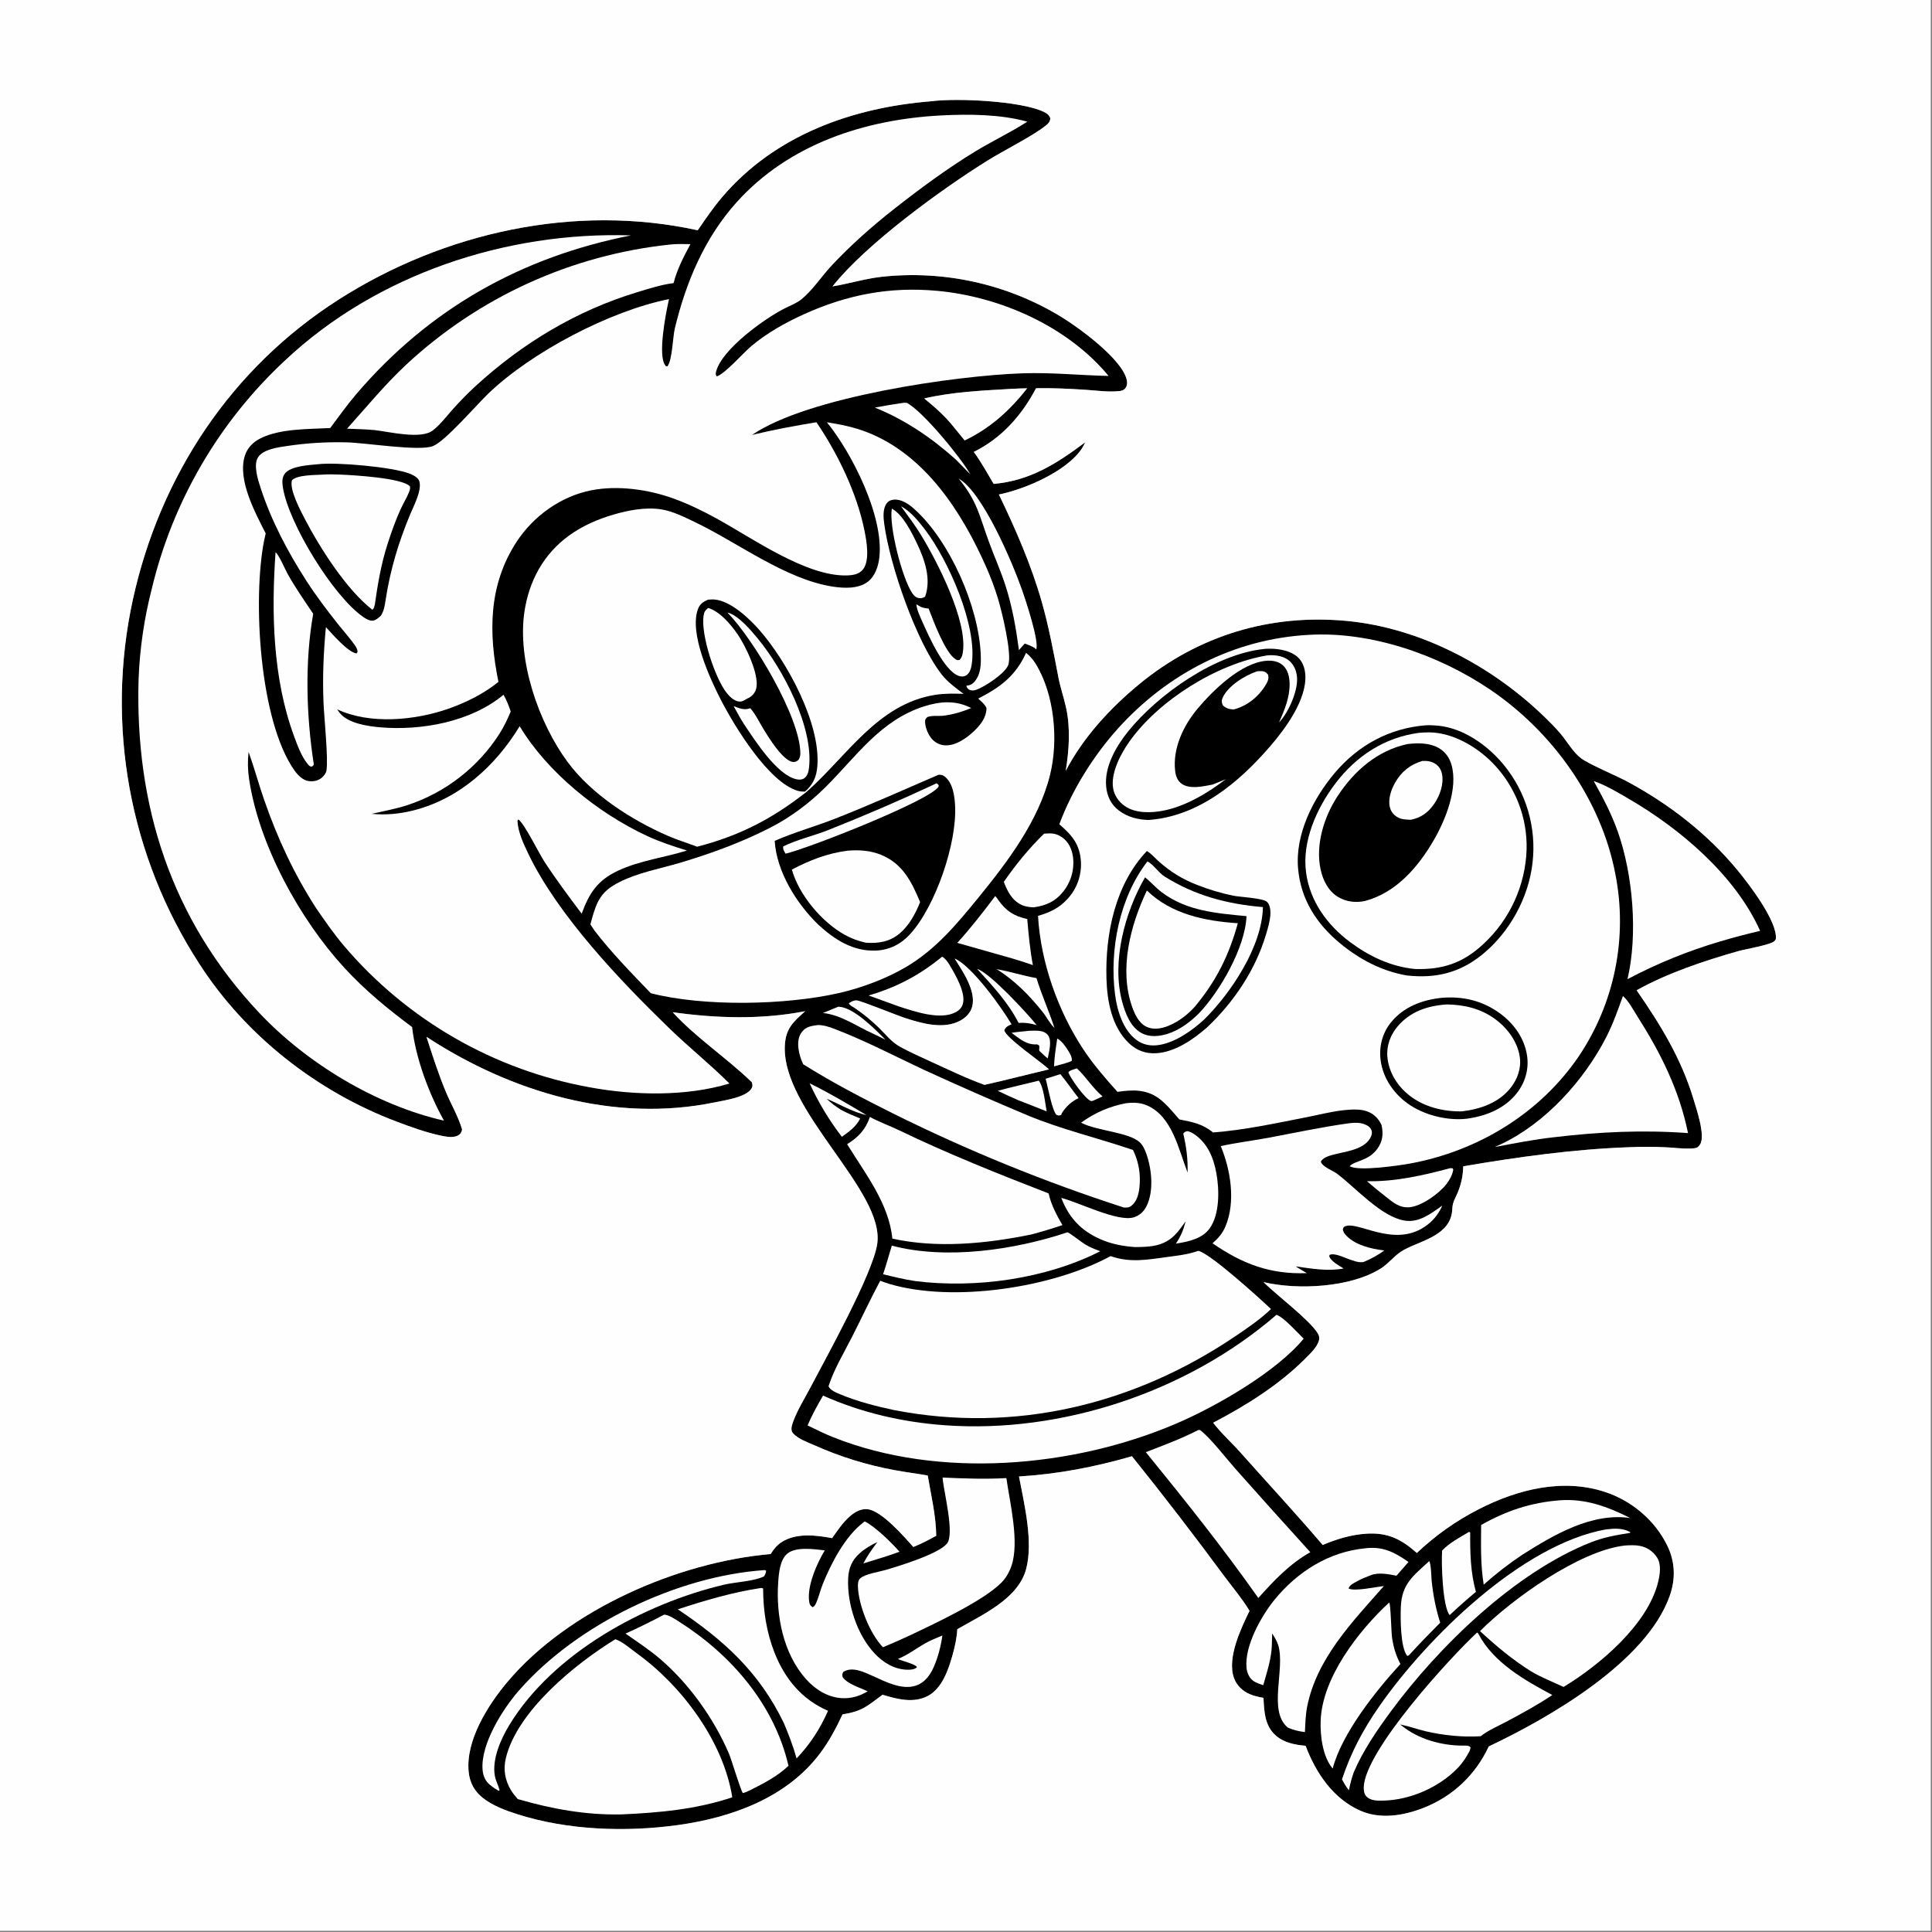
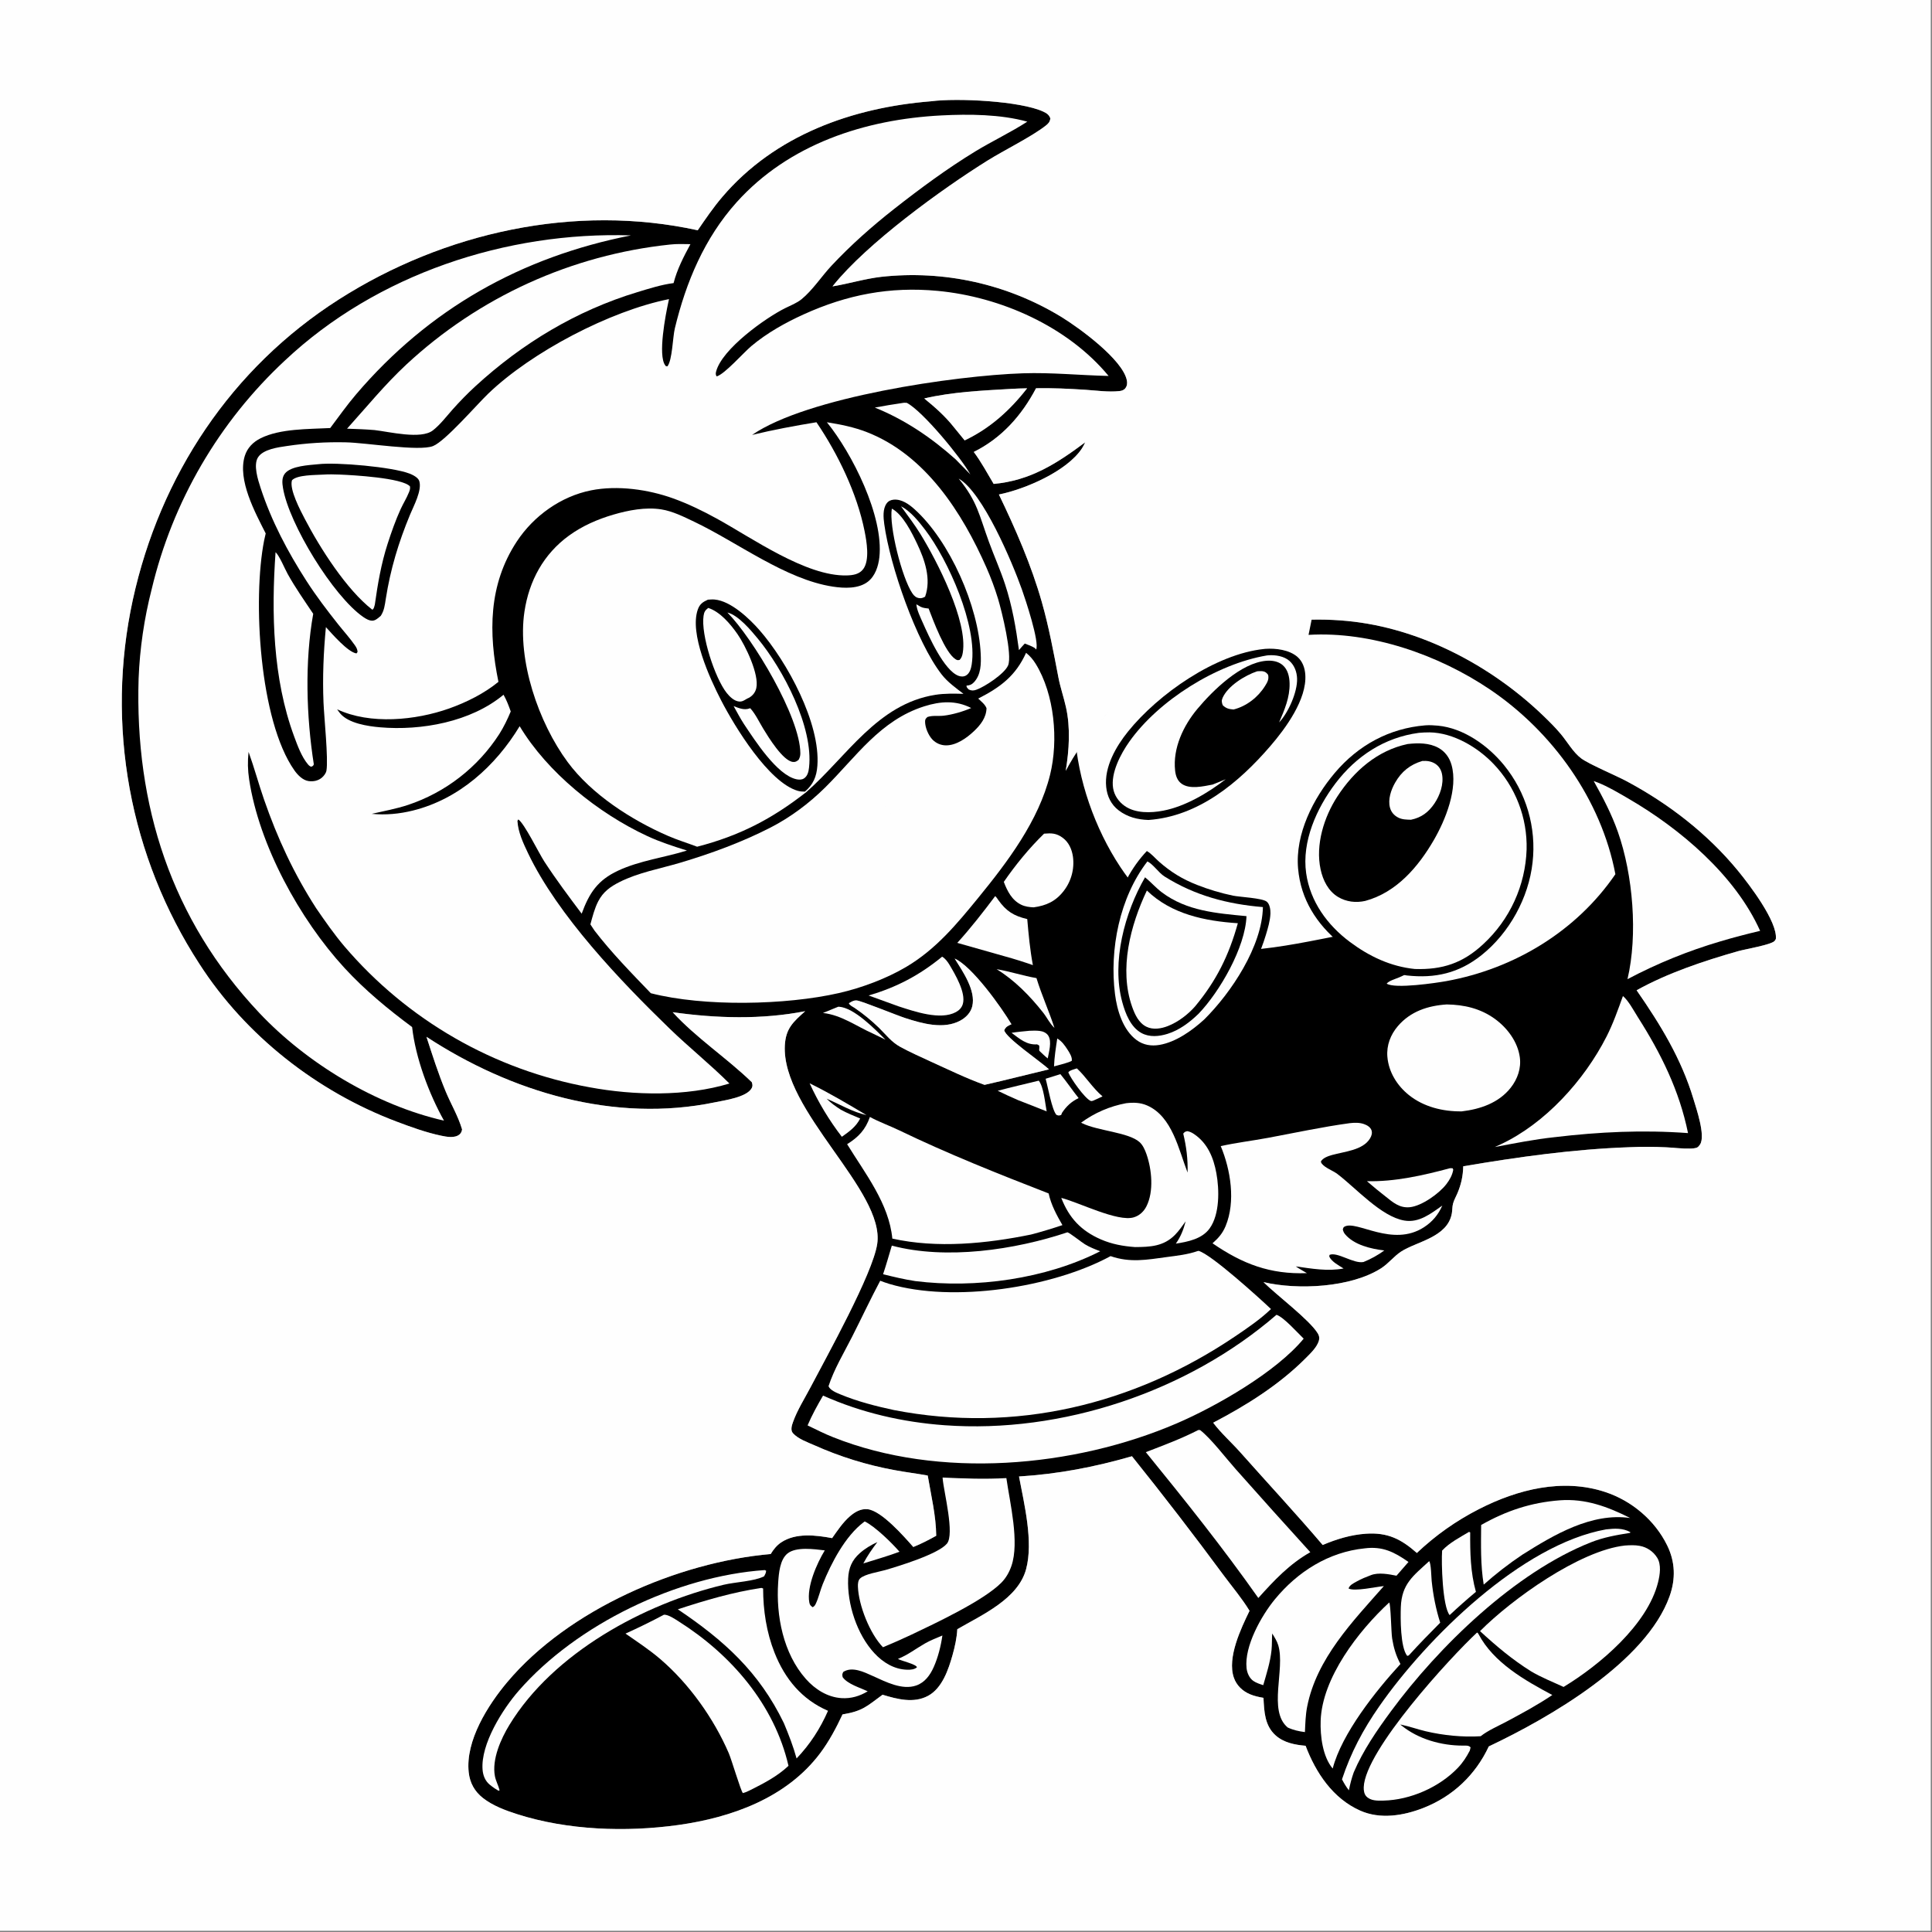
<svg xmlns="http://www.w3.org/2000/svg" height="1080" width="1080">
  <rect width="100%" height="100%" fill="#808080" stroke="none" />
  <g transform="scale(1.054)">
    <path d="m493.857 53.712c13.609-1.806 47.347-.177 59.529 5.521 1.774.83 3.008 1.668 3.688 3.563-.268 1.912-1.024 2.716-2.53 3.895-7.447 5.829-21.968 12.979-30.638 18.375-24.552 15.279-64.129 44.087-81.917 66.265l-.45.567c8.684-1.444 17.009-4.035 25.805-5.069q3.1-.342 6.212-.557 3.111-.214 6.229-.3 3.118-.086 6.237-.044 3.119.042 6.233.212 3.114.171 6.219.469 3.105.298 6.194.724 3.09.426 6.16.978 3.07.553 6.114 1.231 3.044.679 6.058 1.482 3.014.803 5.992 1.729 2.979.926 5.916 1.974 2.938 1.048 5.83 2.216 2.892 1.168 5.734 2.454 2.841 1.286 5.628 2.688 2.786 1.402 5.512 2.917 2.726 1.515 5.388 3.141c9.648 5.939 32.375 22.54 34.63 33.514.309 1.506.188 3.02-.808 4.272-.824 1.036-1.932 1.35-3.182 1.487-5.795.637-12.208-.317-18.032-.696-8.716-.567-17.39-.974-26.127-.813-7.632 14.494-18.213 26.414-33.03 33.79 3.947 5.264 7.167 11.308 10.552 16.963 19.428-1.771 33.385-10.757 48.541-22.066-.52 1.104-1.056 2.212-1.728 3.233-7.993 12.148-30.22 21.669-44.035 24.437 8.855 18.382 17.193 37.426 22.775 57.088 3.746 13.198 6.195 26.441 8.78 39.887 1.023 5.324 2.804 10.457 3.996 15.742 2.476 10.985 1.704 22.823-.112 33.849 9.311-17.788 23.479-33.167 38.903-45.894 31.538-26.023 69.795-37.498 110.435-33.592 38.517 3.702 76.137 23.551 103.806 50.122 3.29 3.159 6.602 6.446 9.523 9.95 3.38 4.056 6.491 9.636 10.719 12.791 4.194 3.131 18.245 8.999 23.955 12.048 22.391 11.953 43.05 27.886 59.198 47.562 6.109 7.444 20.995 26.959 20.095 36.124-.081.17-.144.349-.243.509-.138.225-.281.452-.465.641-1.995 2.05-15.526 4.298-19.434 5.412-18.121 5.168-37.208 11.523-53.707 20.701 12.62 18.2 23.671 36.21 30.123 57.602 1.581 5.241 6.489 19.502 3.545 24.139-.267.42-.893 1.201-1.277 1.465-.985.676-2.936.717-4.074.749-4.125.117-8.43-.472-12.563-.67q-9.82-.483-19.643-.047c-29.524 1.033-58.972 5.174-88.07 10.119-.11 5.182-1.092 9.591-3.107 14.368-.744 1.761-1.786 3.532-2.284 5.378-.456 1.687-.348 3.494-.645 5.207-2.216 12.756-18.808 14.954-26.958 20.306-3.796 2.494-6.644 6.309-10.49 8.783-16.035 10.315-44.352 11.679-62.449 7.385 6.969 6.925 24.402 19.972 28.799 27.202.789 1.297.995 2.472.562 3.939-1.03 3.483-4.606 6.835-7.114 9.348-14.086 14.109-31.365 24.903-48.938 34.081 4.182 5.549 9.713 10.438 14.364 15.674 14.56 16.398 29.518 32.468 43.725 49.175 7.321-3.113 14.965-5.433 22.936-5.978 11.459-.785 18.622 2.807 27.01 10.206q3.669-3.476 7.577-6.681 3.909-3.204 8.037-6.12 4.129-2.916 8.455-5.528 4.327-2.612 8.83-4.908c20.471-10.49 44.465-16.541 67.014-9.082 14.04 4.644 26.313 14.966 32.846 28.31 4.307 8.796 4.542 17.861 1.255 27.035-12.492 34.865-63.656 64.351-95.858 79.579-7.083 15.109-19.021 26.469-34.62 32.6-10.567 4.153-22.917 6.209-33.607 1.451-14.479-6.445-23.52-20.064-28.946-34.39-5.672-.492-11.517-1.601-15.909-5.524-5.804-5.183-6.062-12.709-6.423-19.898-2.444-.425-4.837-.931-7.135-1.898-3.969-1.669-7.143-4.668-8.572-8.774-3.683-10.583 3.755-26.104 8.311-35.492-3.922-6.468-9.053-12.543-13.582-18.619q-23.735-32.178-48.778-63.349c-20.018 5.763-39.101 9.424-59.907 10.729 2.77 14.653 7.69 34.626 3.748 49.197-4.27 15.783-23.376 24.191-36.477 31.803-.264 4.655-1.258 9.208-2.518 13.688-2.167 7.704-5.508 17.661-13.03 21.674-7.656 4.083-16.344 1.731-24.089-.606-8.228 6-10.428 8.669-21.235 10.435-3.34 7.137-7.096 14.23-11.834 20.548-17.795 23.729-46.966 34.175-75.437 38.132-27.602 3.836-58.5 2.767-85.108-5.721-6.318-2.015-13.04-4.481-18.318-8.614-4.452-3.486-6.966-8.052-7.569-13.676-1.798-16.75 10.238-35.663 20.491-47.85 32.264-38.348 90.419-63.581 139.688-67.882 1.411-2.381 3.227-4.622 5.544-6.167 7.763-5.177 18.368-3.875 27.016-2.267 2.81-3.963 5.652-8.267 9.334-11.491 2.644-2.316 5.775-4.2 9.422-3.851 7.382.708 19.389 14.473 24.311 20.049 4.202-1.683 8.201-3.759 12.151-5.96-.091-10.575-2.751-21.52-4.505-31.934-5.871-1.096-11.819-1.775-17.692-2.901q-5.482-1.003-10.894-2.333-5.411-1.33-10.734-2.983-5.322-1.652-10.536-3.62-5.214-1.969-10.3-4.246c-3.649-1.593-8.592-3.344-11.308-6.358-1.473-1.635-.611-4.178.058-6.049 2.254-6.308 6.215-12.525 9.342-18.496 8.473-16.178 32.872-59.975 35.267-75.826 4.259-28.196-50.862-70.622-48.982-105.379.486-8.982 4.504-12.473 10.799-18.091-22.998 4.516-47.186 3.817-70.294.537 12.615 13.752 28.649 24.209 41.981 37.141.354 1.137.545 1.973-.042 3.09-2.552 4.857-14.261 6.467-19.318 7.521-53.504 11.152-108.358-5.369-153.199-34.695 3.16 9.737 6.28 19.58 10.222 29.036 2.824 6.776 6.559 12.974 8.664 20.061-.172 1.098-.515 1.969-1.406 2.707-2.488 2.058-6.76 1.248-9.615.648-8.049-1.689-15.983-4.57-23.67-7.472-42.167-15.919-80.104-45.549-104.601-83.606q-1.717-2.641-3.368-5.324-1.65-2.682-3.235-5.405-1.584-2.722-3.1-5.483-1.516-2.761-2.964-5.558-1.448-2.798-2.826-5.63-1.378-2.833-2.686-5.698-1.308-2.866-2.544-5.763-1.236-2.897-2.401-5.824-1.164-2.926-2.256-5.881-1.092-2.955-2.11-5.935-1.018-2.981-1.963-5.986-.944-3.005-1.814-6.032-.87-3.028-1.665-6.075-.795-3.048-1.514-6.115-.719-3.067-1.362-6.15-.643-3.084-1.21-6.182-.567-3.099-1.057-6.21-.49-3.112-.903-6.234-.413-3.123-.749-6.255-.336-3.132-.594-6.271-.258-3.139-.439-6.284-.18-3.145-.283-6.293-.103-3.148-.128-6.298-.025-3.149.028-6.299.053-3.149.184-6.296.131-3.147.339-6.29.209-3.143.495-6.28.286-3.137.65-6.266.364-3.128.804-6.247.441-3.119.959-6.226.518-3.107 1.112-6.2.595-3.093 1.265-6.171c14.402-65.794 52.21-122.886 109.226-159.262 55.871-35.646 125.297-50.998 190.389-36.713 4.111-6.011 8.274-12.107 13.001-17.654 27.943-32.796 68.959-47.42 110.799-50.766zm28.31 521.658c11.438-2.57 22.782-5.538 34.19-8.234-4.31-4.044-22.992-16.717-23.742-20.743.876-1.846 1.985-2.381 3.831-3.162-5.293-8.943-20.865-30.737-30.108-34.838 4.19 6.741 11.334 16.919 9.325 25.287-.815 3.394-3.348 5.979-6.352 7.612-8.819 4.795-20.198 1.563-29.107-1.316-4.888-1.579-22.859-8.982-25.744-9.358-1.086-.141-2.016.241-2.958.725-.43.221-.843.471-1.259.717.322 1.115 2.171 1.913 3.14 2.568q6.867 4.703 12.837 10.501c3.71 3.654 6.538 7.487 11.194 10.054 5.224 2.88 10.787 5.284 16.186 7.82 9.399 4.248 18.858 8.894 28.567 12.367zm-31.982-364.042c5.702 4.636 11.136 9.431 15.713 15.23l5.721 7.011c13.434-6.364 24.046-15.959 33.125-27.621-2.819.084-5.666.096-8.477.302-15.191.886-31.217 1.595-46.082 5.078z" />
    <path d="m499.278 61.214c14.663-.755 31.412-.62 45.568 3.309-8.806 5.707-18.539 10.27-27.533 15.749-14.929 9.095-29.32 19.732-43.066 30.519-11.73 9.205-23.089 19.265-33.28 30.168-5.227 5.593-10.006 12.991-15.874 17.76-2.47 2.007-5.795 3.296-8.636 4.703-10.44 5.171-33.544 21.638-36.656 33.637-.265 1.022-.284 1.675.29 2.575 4.25-1.181 14.215-12.577 18.452-16.13 8.237-6.906 17.895-12.316 27.65-16.749 23.075-10.487 45.763-14.861 71.064-12.488 33.485 3.14 69.048 18.917 90.708 45.123-15.273-.336-30.124-1.91-45.475-1.402-35.846 1.186-114.445 12.575-143.607 32.684 11.211-2.731 22.749-4.859 34.136-6.726 11.383 16.774 21.517 37.701 25.514 57.676 1.091 5.456 2.835 15.343-.665 20.147-2.057 2.824-5.478 3.333-8.74 3.422-21.596.591-50.238-19.876-69.13-30.222-7.354-4.027-15.053-7.781-22.944-10.622-13.29-4.783-29.584-7.067-43.551-4.286-16.039 3.193-30.504 13.581-39.425 27.159-15.072 22.939-15.014 48.525-9.72 74.406-7.525 6.17-17.029 10.898-26.15 14.136-17.728 6.292-41.929 8.684-59.396.425.531.786 1.071 1.581 1.692 2.3 4.484 5.183 14.544 6.684 21.033 7.246 21.913 1.898 48.24-2.864 65.519-17.268 1.628 2.872 2.729 5.767 3.823 8.874-1.739 4.179-3.665 8.177-6.09 12.008q-1.058 1.64-2.184 3.233-1.126 1.593-2.318 3.138-1.192 1.544-2.448 3.037-1.257 1.493-2.575 2.931-1.318 1.439-2.696 2.82-1.378 1.382-2.813 2.704-1.435 1.322-2.924 2.582-1.49 1.26-3.031 2.457-1.541 1.196-3.132 2.326-1.59 1.131-3.227 2.193-1.637 1.062-3.317 2.054-1.68.992-3.4 1.912-1.721.92-3.479 1.767-1.757.847-3.549 1.618-1.792.772-3.615 1.468-1.823.695-3.674 1.313c-6.293 2.08-12.807 3.258-19.255 4.737 7.408.705 14.626.04 21.847-1.751 24.466-6.068 43.842-23.657 56.614-44.733 14.755 24.566 41.585 46.088 67.487 58.166 6.898 3.217 13.994 5.511 21.239 7.775-12.046 3.744-25.059 5.315-36.548 10.686-10.81 5.054-15.264 11.796-19.287 22.807-6.803-9.048-13.537-18.049-19.727-27.537-3.032-4.648-10.701-20.419-13.894-22.455l-.44.754c.309 5.949 3.119 11.931 5.651 17.229 15.72 32.885 48.967 67.701 75.044 92.945 10.315 9.986 21.595 19.004 31.73 29.134-22.929 6.963-50.671 6.35-74.114 2.006q-2.354-.425-4.698-.901-2.344-.475-4.678-1.001-2.334-.526-4.655-1.101-2.322-.576-4.631-1.201-2.309-.626-4.604-1.3-2.295-.675-4.574-1.398-2.28-.724-4.544-1.496-2.264-.773-4.511-1.593-2.247-.821-4.476-1.69-2.228-.869-4.438-1.785-2.21-.916-4.399-1.879-2.189-.964-4.358-1.974-2.168-1.01-4.314-2.066-2.146-1.057-4.269-2.159-2.123-1.102-4.222-2.249-2.099-1.148-4.173-2.34-2.074-1.192-4.121-2.428-2.048-1.236-4.069-2.516-2.021-1.28-4.014-2.603-1.993-1.323-3.957-2.688-1.964-1.366-3.898-2.773-1.935-1.407-3.838-2.855-1.904-1.448-3.776-2.937-1.873-1.489-3.713-3.017-1.84-1.529-3.646-3.096-1.807-1.568-3.58-3.174-1.773-1.606-3.511-3.25-1.738-1.643-3.44-3.324-1.702-1.68-3.368-3.397-1.666-1.716-3.295-3.468-1.628-1.752-3.219-3.538-1.591-1.787-3.143-3.607c-5.409-6.385-10.162-13.234-14.905-20.119-11.824-18.319-20.544-37.108-27.686-57.713-2.896-8.356-5.184-16.907-8.191-25.228-.558 5.053-.453 9.587.306 14.616 5.257 34.83 26.824 74.15 50.54 99.928 10.833 11.776 23.068 21.862 35.889 31.367 1.818 16.383 8.914 35.346 16.908 49.641-35.997-8.162-72.847-30.464-98.02-57.2-46.617-49.512-66.021-110.032-63.947-177.295q.474-11.96 2.204-23.805 1.73-11.844 4.698-23.44 1.03-4.338 2.219-8.636 1.189-4.297 2.535-8.548 1.346-4.25 2.848-8.449 1.502-4.198 3.157-8.338 1.655-4.141 3.462-8.217 1.806-4.077 3.762-8.084 1.956-4.007 4.056-7.94 2.101-3.932 4.346-7.785 2.245-3.853 4.63-7.62 2.384-3.768 4.906-7.445 2.522-3.677 5.178-7.259 2.655-3.581 5.441-7.063 2.785-3.482 5.697-6.859 2.912-3.377 5.946-6.644 3.034-3.267 6.186-6.421 3.152-3.154 6.418-6.189c48.646-45.729 117.376-68.392 183.469-66.274-58.15 11.444-107.134 38.961-145.809 84.303-4.849 5.685-9.231 11.902-13.728 17.873-11.494.61-26.505.237-36.897 5.413-3.961 1.972-7.073 5.078-8.4 9.364-3.951 12.765 5.477 30.033 11.085 41.118q-.474 1.895-.853 3.812c-6.127 31.241-2.512 95.425 16.064 121.833 1.71 2.431 4.426 5.26 7.509 5.693 2.507.351 5.055-.138 7.028-1.782 1.08-.9 2.219-2.356 2.462-3.755 1.068-6.132-1.227-28.152-1.557-36.14-.554-13.399.008-26.634 1.273-39.971 3.308 3.597 11.611 13.255 16.202 13.948l.582-.743c-.028-1.409-.657-2.497-1.447-3.629-2.62-3.759-5.825-7.276-8.682-10.874-5.988-7.539-11.762-15.112-16.975-23.21-9.904-15.385-18.624-31.86-24.307-49.305-1.388-4.259-4.01-12.266-1.325-16.322 2.788-4.21 10.605-5.243 15.237-5.916q7.76-1.164 15.592-1.655 7.832-.49 15.677-.304c10.756.199 38.927 4.925 46.277 1.974 6.528-2.622 23.122-21.91 29.368-27.895 22.948-21.988 64.434-43.783 95.775-50.032l-.392 1.789c-1.366 6.32-5.619 28.008-1.611 33.339.477.634.366.458 1.169.512 2.607-3.332 2.783-15.401 3.928-20.147 5.906-24.483 15.717-47.879 32.727-66.819 27.784-30.936 68.161-44.022 108.632-46.098z" fill="#fefefe" />
    <path d="m168.742 246.202c9.856-1.161 39.28 1.443 48.46 4.975 1.713.66 4.594 2.079 5.176 3.983 1.513 4.947-2.998 13.188-4.92 17.832-6.134 14.821-10.356 28.798-12.857 44.663-.508 3.227-.812 6.153-2.647 8.962-1.158.955-2.623 2.399-4.173 2.547-1.806.173-3.677-.936-5.099-1.916-15.977-11.019-39.434-49.42-42.59-68.405-.434-2.61-.734-5.486 1.013-7.696 3.225-4.082 12.882-4.461 17.637-4.945z" />
    <path d="m171.317 251.714c2.89-.193 5.851-.138 8.745-.026 7.077.274 33.219 1.756 37.369 6.258.219 1.233-.102 2.053-.548 3.181-1.202 3.033-3.031 5.909-4.392 8.891-2.704 5.919-4.937 12.285-6.937 18.476-3.398 10.52-5.223 21.282-6.761 32.199-.326 1.043-.369 2.089-1.309 2.692-13.729-10.635-27.818-32.803-35.818-48.162-2.254-4.327-8.334-15.706-6.81-20.505 2.713-2.931 12.445-2.739 16.461-3.004z" fill="#fefefe" />
-     <path d="m694.011 336.713c33.038-1.975 68.896 10.538 96.185 28.944 33.148 22.357 59.065 58.444 66.55 97.992q.306 1.554.575 3.115.268 1.561.497 3.129.23 1.567.421 3.14.191 1.572.343 3.149.152 1.577.266 3.157.113 1.58.187 3.162.074 1.582.11 3.166.035 1.583.032 3.168-.004 1.584-.047 3.167-.043 1.583-.124 3.165-.082 1.582-.203 3.162-.12 1.579-.28 3.155-.159 1.576-.358 3.148-.198 1.571-.435 3.138-.237 1.566-.512 3.126-.276 1.56-.59 3.112-.313 1.553-.665 3.098-.352 1.544-.742 3.079-.39 1.536-.818 3.061-.427 1.525-.892 3.039-.465 1.515-.967 3.017-.503 1.502-1.042 2.992-.539 1.489-1.114 2.965-.576 1.476-1.187 2.937-.612 1.461-1.26 2.907-.647 1.445-1.33 2.875-.683 1.429-1.401 2.841-.718 1.412-1.471 2.806-.752 1.394-1.539 2.769-.787 1.375-1.607 2.73-.82 1.355-1.674 2.689-.853 1.335-1.739 2.648c-20.76 30.337-53.653 50.138-89.579 56.686-5.221.952-27.482 4.266-31.729 1.333 2.77-3.044 10.033-2.636 14.769-9.394 2.557-3.649 3.066-7.433 2.214-11.723l-.141-.677c-.815-1.826-2.005-3.538-3.519-4.855-2.641-2.298-5.963-3.239-9.417-3.348-8.884-.281-17.982 2.331-26.642 4.018-16.335 3.182-33.198 6.874-49.796 8.118-5.565-4.585-11.008-5.581-17.853-6.91-3.46-3.937-6.882-8.316-11.174-11.373-6.607-4.706-14.032-4.397-21.632-3.248-6.412-7.128-12.73-14.402-18.039-22.406-13.509-20.364-22.739-46.484-24.111-70.923 6.061-1.786 10.985-4.006 15.408-8.758q.472-.498.919-1.019.446-.521.865-1.064.419-.544.81-1.108.391-.563.752-1.147.362-.583.694-1.183.331-.601.632-1.218.3-.617.569-1.248.268-.631.505-1.276.236-.644.439-1.299.203-.656.372-1.32.17-.665.305-1.338.136-.673.236-1.351.101-.679.168-1.362.066-.683.097-1.368.032-.686.028-1.372-.003-.686-.042-1.371c-.556-9.209-4.836-14.099-11.457-19.798 6.713-18.132 18.095-36.338 31.055-50.732 26.262-29.168 61.805-47.566 101.125-49.714z" fill="#fefefe" />
+     <path d="m694.011 336.713c33.038-1.975 68.896 10.538 96.185 28.944 33.148 22.357 59.065 58.444 66.55 97.992c-20.76 30.337-53.653 50.138-89.579 56.686-5.221.952-27.482 4.266-31.729 1.333 2.77-3.044 10.033-2.636 14.769-9.394 2.557-3.649 3.066-7.433 2.214-11.723l-.141-.677c-.815-1.826-2.005-3.538-3.519-4.855-2.641-2.298-5.963-3.239-9.417-3.348-8.884-.281-17.982 2.331-26.642 4.018-16.335 3.182-33.198 6.874-49.796 8.118-5.565-4.585-11.008-5.581-17.853-6.91-3.46-3.937-6.882-8.316-11.174-11.373-6.607-4.706-14.032-4.397-21.632-3.248-6.412-7.128-12.73-14.402-18.039-22.406-13.509-20.364-22.739-46.484-24.111-70.923 6.061-1.786 10.985-4.006 15.408-8.758q.472-.498.919-1.019.446-.521.865-1.064.419-.544.81-1.108.391-.563.752-1.147.362-.583.694-1.183.331-.601.632-1.218.3-.617.569-1.248.268-.631.505-1.276.236-.644.439-1.299.203-.656.372-1.32.17-.665.305-1.338.136-.673.236-1.351.101-.679.168-1.362.066-.683.097-1.368.032-.686.028-1.372-.003-.686-.042-1.371c-.556-9.209-4.836-14.099-11.457-19.798 6.713-18.132 18.095-36.338 31.055-50.732 26.262-29.168 61.805-47.566 101.125-49.714z" fill="#fefefe" />
    <path d="m755.9 384.701c2.185-.169 4.519-.043 6.703.163 13.657 1.289 26.613 10.593 35.084 20.965q1.091 1.338 2.113 2.729 1.023 1.39 1.975 2.83.952 1.44 1.831 2.925.879 1.486 1.684 3.013.804 1.528 1.531 3.093.727 1.566 1.375 3.166.648 1.599 1.215 3.23.568 1.63 1.054 3.286.485 1.657.888 3.335.403 1.679.721 3.375.319 1.697.552 3.407.234 1.71.382 3.43.148 1.72.21 3.445.062 1.725.039 3.451-.024 1.726-.134 3.448-.11 1.723-.305 3.438c-2.062 18.741-12.301 37.351-27.045 49.13-12.005 9.591-24.647 12.453-39.715 10.787-13.24-2.313-24.932-8.476-35.271-16.993-12.545-10.335-20.907-23.327-22.331-39.748-1.584-18.266 8.011-37.138 19.507-50.721 12.414-14.667 28.843-23.608 47.937-25.184z" />
    <path d="m752.445 388.682c1.914-.154 3.826-.285 5.748-.258 12.576.179 25.458 7.863 33.952 16.755q1.078 1.127 2.099 2.306 1.021 1.179 1.983 2.407.962 1.228 1.862 2.502.9 1.274 1.736 2.59.836 1.317 1.606 2.673.77 1.356 1.473 2.749.702 1.392 1.335 2.818.633 1.425 1.195 2.88.562 1.455 1.052 2.936.489 1.481.905 2.984.416 1.503.758 3.025.341 1.522.607 3.059.266 1.537.456 3.085.19 1.548.303 3.104.113 1.555.15 3.115.036 1.559-.004 3.118-.058 1.769-.204 3.532-.146 1.764-.379 3.519-.233 1.754-.552 3.495-.32 1.74-.725 3.463-.405 1.723-.895 3.423-.49 1.701-1.064 3.375-.573 1.674-1.229 3.318-.656 1.644-1.392 3.253-.736 1.61-1.551 3.181-.815 1.571-1.707 3.099-.891 1.529-1.858 3.012-.966 1.482-2.004 2.915-1.039 1.433-2.147 2.813-1.108 1.38-2.283 2.704-1.175 1.323-2.414 2.587-1.239 1.263-2.539 2.464c-10.802 10.124-21.721 13.707-36.339 13.238-12.81-1.311-24.115-6.66-34.389-14.315-11.993-8.935-21.102-21.428-23.245-36.485-2.392-16.8 5.559-34.475 15.509-47.606 11.007-14.527 26.032-24.392 44.191-26.833z" fill="#fefefe" />
    <path d="m746.549 394.606c5.461-.612 11.488-.693 16.414 2.067 3.503 1.964 5.793 5.167 6.876 9.002 3.552 12.572-3.205 29.19-9.402 39.888-8.275 14.284-19.896 27.796-36.338 32.244-4.94 1.114-10.047.539-14.45-2.101-5.22-3.131-8.011-8.867-9.256-14.638-2.805-12.999 1.808-27.755 8.902-38.648 8.808-13.524 21.197-24.395 37.254-27.814z" />
    <path d="m754.339 403.596c2.395-.174 4.766.144 6.829 1.448 1.983 1.253 3.16 3.195 3.617 5.473 1.059 5.284-1.08 11.299-4.017 15.637-3.149 4.653-6.932 7.485-12.433 8.612-2.394-.074-4.707-.057-6.878-1.207-2.125-1.126-3.644-2.877-4.263-5.221-1.148-4.35.542-9.367 2.678-13.14 3.367-5.949 7.986-9.679 14.467-11.602z" fill="#fefefe" />
    <path d="m608.249 451.36c2.414 1.358 4.401 3.829 6.482 5.662 6.237 5.494 12.377 9.254 20.111 12.292q9.306 3.656 19.092 5.712c3.642.741 15.421 1.25 17.871 3.156 1.662 1.293 2.064 4.414 1.99 6.337-.146 3.778-1.333 7.725-2.414 11.321-5.636 18.749-17.051 35.731-31.231 49.086-7.35 6.408-17.006 13.149-27.092 13.677-5.471.287-10.253-1.489-14.234-5.252-9.147-8.646-11.654-22.322-11.999-34.346-.679-23.705 4.652-49.949 21.424-67.645z" />
    <path d="m608.552 456.858c3.213 1.623 5.854 5.963 9.105 8.011 16.079 10.125 33.412 14.672 52.147 16.217-.407 20.833-16.803 45.427-31.13 59.613-6.394 5.845-15.028 12.023-23.76 13.49-4.339.728-8.511.07-12.097-2.568-7.282-5.355-10.378-15.827-11.459-24.38-2.994-23.697 2.419-51.256 17.194-70.383z" fill="#fefefe" />
    <path d="m607.296 465.297c3.116 2.521 5.721 5.58 8.972 8.019 13.191 9.894 29.025 11.06 44.83 12.578-.607 16.515-14.149 40.016-25.403 51.748-4.695 4.551-10.179 8.717-16.502 10.686-4.483 1.395-9.567 1.882-13.827-.459-5.755-3.163-8.495-10.322-10.144-16.353-5.817-21.274 1.302-47.591 12.074-66.219z" />
    <path d="m608.268 472.297c13.002 12.576 30.763 16.199 48.243 17.356-4.728 17.012-11.312 30.378-22.615 44.029-3.776 4.354-9.058 8.361-14.447 10.485-3.56 1.402-7.872 2.139-11.448.371-4.099-2.025-6.127-6.518-7.574-10.616-7.031-19.903-.886-43.279 7.841-61.625z" fill="#fefefe" />
    <path d="m670.469 344.196c.196-.022.392-.052.589-.066 5.573-.388 12.751.49 17.064 4.272 2.726 2.389 3.924 5.861 4.166 9.405.897 13.111-10.509 28.572-18.58 37.929-16.708 19.372-38.066 37.24-64.586 39.154-5.768-.193-11.18-1.536-15.847-5.123-4.006-3.078-6.079-7.424-6.588-12.408-1.084-10.601 5.202-21.461 11.602-29.396 16.048-19.898 46.436-41.134 72.18-43.767z" />
    <path d="m671.815 347.642c.313-.033.625-.078.938-.1 3.718-.261 8.33.448 11.191 3.032 2.611 2.357 3.865 5.817 3.984 9.277.246 7.192-4.672 18.155-9.531 23.297 2.868-6.684 5.723-13.29 5.559-20.709-.077-3.512-.902-7.307-3.682-9.697-2.344-2.016-5.59-2.53-8.587-2.294-13.544 1.064-28.506 15.806-36.666 25.572-7.414 8.873-13.052 20.779-11.788 32.628.285 2.666 1.127 5.309 3.376 6.963 4.331 3.187 11.635 1.42 16.498.499 2.341-.889 4.646-1.882 6.961-2.836-9.35 7.253-21.371 14.409-33.123 16.678-6.546 1.264-14.777 1.488-20.44-2.492-3.166-2.224-5.515-5.556-6.148-9.405-1.335-8.128 4.061-18.299 8.613-24.725 15.546-21.948 46.429-41.218 72.845-45.688z" fill="#fefefe" />
    <path d="m666.762 356.023c.947-.039 2.071-.162 3.003-.005 1.371.23 1.974.829 2.8 1.873.522 2.353-.364 3.888-1.576 5.85-3.732 6.042-9.884 10.816-16.751 12.556-2.455-.206-3.968-.535-5.756-2.296-.552-1.5-.716-2.437-.039-3.941 2.871-6.379 11.911-11.881 18.319-14.037z" fill="#fefefe" />
    <path d="m764.752 529.194c11.103-.873 21.221 1.465 30.353 7.963 7.562 5.382 13.367 13.29 14.782 22.61 1.061 6.985-.798 13.858-5.03 19.496-6.444 8.584-16.564 12.655-26.902 14.065-10.395 1.184-22.864-1.931-31.36-8.058-7.515-5.421-13.059-13.489-14.331-22.767-.992-7.23.807-14.463 5.397-20.177 6.741-8.393 16.7-12.053 27.091-13.132z" />
    <path d="m767.27 532.722c9.239.128 17.887 2.131 25.492 7.61 6.596 4.752 12.143 12.116 13.289 20.331.819 5.871-1.176 11.598-4.797 16.205-6.347 8.075-16.146 11.401-25.993 12.569-9.974.113-20.158-2.341-28.056-8.677-6.25-5.015-10.715-12.201-11.39-20.306-.503-6.04 1.694-11.743 5.611-16.301 6.682-7.775 15.916-10.771 25.844-11.431z" fill="#fefefe" />
    <path d="m438.551 223.949c7.385 1.184 14.351 2.56 21.345 5.297 30.963 12.117 50.447 42.626 63.328 71.884q3.538 8.055 6.108 16.469c1.948 6.486 7.737 29.796 5.308 35.358-1.954 4.474-12.403 11.31-16.818 12.859-1.503.528-2.553.551-4.04-.112-.706-.805-1.142-.964-1.209-2.065 1.654-.128 2.739-.503 3.897-1.711 3.875-4.046 3.9-9.882 3.661-15.127-1.153-25.247-16.376-59.834-35.056-76.687-2.975-2.684-6.863-5.471-11.082-5.105-1.528.132-2.83.716-3.746 1.984-2.153 2.978-1.736 7.533-1.264 10.987 3.023 22.124 17.008 62.406 30.399 79.681 3.187 4.112 7.52 7.177 11.608 10.324-4.987-.108-9.936-.252-14.883.525-30.747 4.829-46.98 32.739-68.451 51.565-18.25 14.289-35.466 23.208-57.927 29.001-5.111-1.953-10.354-3.538-15.381-5.719-19.471-8.448-40.647-22.068-53.308-39.215-15.426-20.89-26.768-53.945-22.891-79.74 2.459-16.364 10.152-30.566 23.646-40.352 7.057-5.118 15.11-8.641 23.45-11.087 7.995-2.345 17.155-4.119 25.491-2.8 6.056.959 11.974 3.953 17.484 6.574 22.919 10.901 48.412 30.592 73.543 34.399 5.934.899 13.577 1.239 18.548-2.631 3.872-3.015 5.55-8.219 6.072-12.928 2.41-21.753-14.439-55.15-27.832-71.628z" fill="#fefefe" />
    <path d="m375.446 318.05c1.175-.076 2.373-.186 3.548-.081 8.639.775 18.4 10.062 23.799 16.225 14.653 16.728 32.413 49.365 30.715 71.976-.434 5.779-2.213 9.909-6.601 13.675-1.301.016-2.615-.068-3.87-.44-15.377-4.558-33.286-33.85-40.59-47.984-6.093-11.793-16.849-35.392-12.357-48.146 1.02-2.896 2.646-4.011 5.356-5.225z" />
    <path d="m375.623 322.427c6.324 2.009 11.907 8.672 15.58 13.979 4.186 6.047 11.527 21.289 9.917 28.526-.509 2.287-1.869 3.958-3.85 5.132-1.862.708-3.057 2.144-5.119 2.016-2.719-.169-5.166-2.589-6.746-4.584-6.25-7.886-13.769-30.898-12.255-40.914.308-2.041.852-2.905 2.473-4.155z" fill="#fefefe" />
    <path d="m385.79 324.858c5.795 1.405 12.488 9.448 16.138 13.862 13.427 16.237 29.564 46.983 27.159 68.367-.241 2.142-.778 4.584-2.755 5.806-1.188.736-2.711.68-4.026.381-10.299-2.336-21.931-20.59-27.736-29.259-1.99-3.057-3.696-6.341-5.481-9.523 2.754 1.057 5.465 2.261 8.39 1.262.135-.047.267-.102.401-.154 2.77 3.022 4.762 7.317 6.897 10.827 2.601 4.276 10.459 17.217 15.839 17.687 1.367.12 1.927-.375 2.94-1.127.656-1.215.929-2.114.921-3.509-.109-19.255-25.073-60.75-38.687-74.62z" fill="#fefefe" />
    <path d="m544.195 346.244c2.044 1.601 3.724 3.593 5.087 5.8 10.033 16.241 12.148 40.602 7.643 58.87-6.01 24.367-22.526 46.188-38.101 65.266-11.339 13.889-22.369 27.205-38.005 36.513-10.6 6.31-23.837 11.243-35.891 13.995-28.173 6.431-71.622 7.317-99.749.081-10.261-10.666-20.904-21.52-29.92-33.273l-2.133-3.246c1.121-4.098 2.191-8.421 4.146-12.211 2.601-5.041 6.412-7.773 11.342-10.263 9.949-5.023 21.501-7.047 32.147-10.216 16.322-4.859 32.711-10.875 47.881-18.65 10.558-5.411 20.484-12.846 28.914-21.181 16.548-16.361 29.23-35.727 52.668-43.136 8.554-2.704 16.752-3.258 24.87.912-4.252 1.854-9.956 3.531-14.596 4.064-2.899.333-5.848-.24-8.629.705-.941.941-1.243 1.122-1.233 2.553.022 3.053 1.767 7.178 3.874 9.38q.349.365.733.694.384.328.799.616.414.288.856.534.442.245.906.444.464.2.945.352.482.152.977.255.494.103.997.156.502.053 1.007.055c5.499.032 11.014-3.913 14.868-7.573 3.492-3.317 6.485-7.139 6.616-12.135-.772-2.05-2.846-3.614-4.409-5.104 11.787-6.025 19.838-12.03 25.39-24.257z" fill="#fefefe" />
-     <path d="m497.721 410.929c1.522-.089 2.503.172 3.673 1.206 4.03 3.556 4.86 9.924 5.145 15.026 1.115 19.928-10.338 53.444-23.83 68.256-4.841 5.315-10.883 8.405-18.13 8.736-12.132.555-22.159-5.93-30.714-13.868-11.477-11.157-21.987-28.01-22.989-44.319 10.369-4.55 21.646-7.685 32.234-11.847 18.381-7.225 36.47-15.375 54.611-23.19z" />
    <g fill="#fefefe">
      <path d="m449.538 451.179c6.019-.531 12.116-.107 17.757 2.191 11.435 4.657 16.23 14.31 20.696 25.082-2.363 5.973-5.781 12.356-10.757 16.55-5.369 4.526-11.213 5.434-17.983 4.987-4.05-.914-7.615-2.178-11.252-4.205-12.188-6.796-24.226-21.094-28.024-34.588 9.462-4.978 18.902-8.669 29.563-10.017z" />
      <path d="m496.701 415.45c.491.176.765.596 1.117.97l-.045.857c-5 7.459-68.244 32.396-81.129 35.49-.755-1.315-1.536-2.332-1.233-3.842 6.29-3.297 16.689-5.834 23.77-8.66q29.134-11.541 57.52-24.815z" />
      <path d="m635.285 663.495.405-.074c6.586 1.704 32.61 25.347 38.4 30.85-5.648 5.426-12.528 10.113-19.018 14.494-53.834 36.339-116.912 51.528-180.951 39.083-9.658-2.075-19.372-4.548-28.507-8.354-2.03-.846-5.31-2.141-6.196-4.294 2.924-9.006 8.201-17.752 12.485-26.189 5.025-9.896 9.724-19.955 14.935-29.753q2.386.932 4.835 1.683c33.769 10.056 86.427 2.049 117.341-14.737 10.412 3.625 19.339 1.913 29.845.489 5.764-.782 10.859-1.287 16.426-3.198z" />
-       <path d="m326.372 869.399c3.783 1.234 8.305 5.251 11.555 7.602 23.865 17.27 45.74 46.676 50.454 76.229-19.026 6.384-38.836 8.198-58.756 9.068-18.906.417-36.935-2.885-55.035-8.13-1.188-1.426-2.462-2.875-3.437-4.458-3.329-5.407-4.35-11.202-2.842-17.378 6.082-24.922 36.821-49.949 58.061-62.933z" />
      <path d="m676.993 697.335c3.658 1.035 11.415 9.75 14.432 12.649-14.5 17.641-46.352 35.92-67.305 44.92-54.794 23.535-126.091 29.731-182.243 7.34-4.627-1.803-9.088-4.112-13.565-6.259 2.278-5.36 5.262-10.783 8.207-15.811 20.435 9.109 42.168 14.094 64.458 15.721 62.174 4.54 128.899-17.795 176.016-58.56z" />
-       <path d="m433.767 543.649c3.062-.016 6.009.968 8.838 2.051 16.032 6.138 31.774 14.349 47.328 21.666q27.399 12.575 55.197 24.244c18.201 7.538 37.217 11.945 55.771 18.3q.485.986.908 2 .423 1.014.783 2.052.359 1.038.653 2.097.294 1.059.522 2.134.228 1.075.388 2.162.161 1.087.254 2.181.092 1.095.117 2.194.025 1.098-.019 2.196c-.146 4.189-.772 9.325-4.078 12.255-1.484 1.315-2.539 1.343-4.39 1.247q-31.526-10.195-62.208-22.701-30.682-12.506-60.352-27.255c-16.255-8.122-32.115-16.355-47.506-26.046-1.23-2.61-2.088-5.25-2.471-8.12-.432-3.248-.201-6.529 1.933-9.17 2.21-2.735 5.072-3.034 8.332-3.487z" />
      <path d="m355.326 129.703c3.599-.414 7.24-.261 10.856-.213-3.561 6.577-7.083 13.374-8.94 20.655-6.351.789-13.035 2.925-19.166 4.782-32.341 9.796-61.109 27.128-85.931 49.918-4.274 3.924-8.252 8.014-12.113 12.342-3.29 3.688-6.555 8.057-10.468 11.091-6.327 4.906-23.028.717-30.943-.185-4.841-.413-9.7-.552-14.555-.737 10.414-11.564 19.993-23.338 31.401-33.982q1.789-1.664 3.611-3.292 1.821-1.628 3.676-3.219 1.854-1.591 3.74-3.144 1.886-1.554 3.803-3.069 1.916-1.515 3.863-2.991 1.947-1.476 3.923-2.912 1.977-1.437 3.982-2.833 2.004-1.397 4.037-2.753 2.032-1.356 4.092-2.67 2.059-1.315 4.144-2.588 2.086-1.273 4.196-2.504 2.111-1.23 4.246-2.418 2.135-1.188 4.294-2.333 2.158-1.145 4.339-2.246 2.181-1.101 4.384-2.157 2.203-1.057 4.426-2.07 2.224-1.012 4.468-1.979 2.243-.968 4.506-1.89 2.262-.922 4.543-1.798 2.281-.876 4.579-1.706 2.298-.83 4.612-1.614 2.314-.784 4.643-1.521 2.33-.737 4.673-1.426 2.344-.69 4.701-1.333 2.358-.642 4.727-1.237 2.37-.595 4.751-1.142 2.381-.548 4.773-1.047 2.392-.499 4.793-.95 2.401-.45 4.811-.853 2.41-.402 4.828-.756 2.417-.354 4.841-.659 2.424-.305 4.854-.561z" />
      <path d="m715.823 595.687c2.547-.276 5.121-.384 7.578.48 1.598.562 3.39 1.568 3.986 3.265.525 1.494.023 3.041-.755 4.337-3.79 6.319-13.659 6.961-20.147 8.797-1.999.566-4.875 1.525-5.928 3.458.112.447.132.671.445 1.082 1.806 2.361 5.871 3.687 8.275 5.51 9.962 7.555 23.219 22.624 35.546 24.718 7.86 1.335 14.104-3.732 20.131-7.939-2.174 4.881-5.249 8.586-9.737 11.492-16.719 10.828-35.68-3.873-42.097-.34-.756.417-.68.764-.937 1.521.242.975.519 1.701 1.16 2.475 4.76 5.743 13.843 7.843 20.853 8.651-3.471 2.535-7.066 4.517-11.043 6.13-5.309 1.036-13.84-5.521-18.021-3.785l-.126.928c1.353 2.804 5.04 4.668 7.592 6.293-8.519 1.603-16.891.076-25.359-1.107 1.892 1.291 3.93 2.408 5.898 3.58-19.522.682-34.034-4.83-50.06-15.836 3.105-2.753 5.309-5.203 6.939-9.129 5.401-13.01 2.676-29.861-2.577-42.41 8.31-1.853 16.799-2.846 25.166-4.406 14.403-2.687 28.693-5.778 43.218-7.765z" />
      <path d="m461.376 592.39c4.884 2.684 10.52 4.679 15.587 7.124 25.969 12.533 52.355 23.008 79.206 33.451 1.275 6.007 4.276 11.533 7.306 16.8-5.504 1.848-10.992 3.51-16.609 4.982-23.635 4.843-49.867 7.451-73.606 2.158-1.752-18.524-14.457-34.591-23.976-50.07 6.036-3.761 9.728-7.685 12.092-14.445z" />
      <path d="m861.83 819.69c2.616-.17 5.324-.311 7.913.198q.699.13 1.381.332.681.202 1.339.472.657.271 1.283.608.626.337 1.214.737.588.4 1.131.858.544.458 1.038.97.493.511.932 1.071.438.56.816 1.162c2.351 3.691 1.492 9.147.488 13.164-5.597 22.4-30.908 43.821-50.101 55.438-5.821-2.719-11.657-4.965-17.21-8.259-10.094-6.323-18.35-13.313-27.101-21.345 16.813-16.928 52.863-42.771 76.877-45.406z" />
      <path d="m845.253 414.245q.99.323 1.957.707c5.666 2.223 11.25 5.583 16.51 8.639 27.403 15.918 56.623 40.676 69.792 70.105-7.113 1.68-14.131 3.499-21.134 5.594q-12.775 3.758-25.11 8.777-12.334 5.019-24.103 11.25c5.572-23.609 2.908-55.376-5.089-78.092-3.344-9.5-7.923-18.224-12.823-26.98z" />
      <path d="m499.918 783.632c11.354.535 22.474.921 33.829.299 1.869 13.183 7.052 33.9 2.679 46.6-1.132 3.287-2.86 6.352-5.308 8.839-9.426 9.574-35.17 21.631-47.783 27.631q-7.443 3.498-15.043 6.641c-6.948-7.171-12.947-22.257-13.282-32.212-.047-1.386.08-3.271 1.16-4.277 2.576-2.398 9.874-3.444 13.36-4.459 7.568-2.203 28.074-8.497 32.682-13.992 4.197-5.003-1.638-27.391-2.243-34.421z" />
      <path d="m783.391 865.83c.602.489.467.27.777.859 7.991 15.149 24.527 24.503 39.122 32.289-7.735 5.231-16.006 9.683-24.234 14.082-4.561 2.439-9.697 4.599-13.778 7.778-9.459.599-19.884-.453-29.098-2.631-4.378-1.034-8.627-2.581-13.031-3.488l-.501-.099.767.61c8.901 7.18 20.984 10.568 32.354 10.58.519.001 1.038-.033 1.557-.008 1.168.055 1.781.084 2.627.94l-.414 1.716c-1.794 3.433-3.647 6.321-6.334 9.139-9.829 10.306-25.21 17.041-39.428 17.381-3.128.075-6.805.205-9.126-2.249-1.168-1.235-1.425-3.205-1.373-4.824.623-19.582 46.071-69.024 60.113-82.075z" />
      <path d="m458.625 806.91c5.475 2.68 14.347 11.353 18.448 16.088-6.269 2.343-12.808 4.18-19.192 6.198 2.159-4.075 4.658-7.655 7.441-11.327-3.386 1.568-6.476 3.393-9.28 5.863-4.239 3.734-5.975 7.955-6.217 13.549-.58 13.392 4.694 29.578 13.874 39.474 4.606 4.964 10.553 8.649 17.497 8.813 1.706.04 3.835-.095 5.135-1.322-.498-1.63-8.137-3.329-10.107-4.399 5.388-2.177 9.412-5.397 14.364-8.225 2.903-1.659 6.144-2.904 9.223-4.204-.796 5.606-2.298 11.586-4.61 16.77-1.886 4.228-4.682 8.133-9.211 9.726-7.481 2.632-16.127-1.883-22.849-4.916-2.632-1.171-5.321-2.484-8.139-3.137-2.699-.625-5.384-.66-7.772.877-.604 1.276-.578 1.361-.322 2.757 2.536 3.665 9.297 5.632 13.3 7.513-4.254 2.574-8.864 3.944-13.868 3.623-7.494-.48-14.065-4.675-18.939-10.172-12.024-13.563-15.89-33.574-14.681-51.184.334-4.871.891-12.123 4.979-15.386 4.63-3.696 14.289-2.254 19.731-1.619-4.195 6.916-9.702 19.299-8.2 27.584.254 1.396.692 1.769 1.807 2.565.966-.596 1.214-.982 1.71-2.049 1.491-3.208 2.25-6.838 3.582-10.144 4.491-11.148 11.959-25.581 21.793-32.949.166-.125.335-.245.503-.367z" />
      <path d="m723.803 821.192c9.494-1.206 15.657 1.949 23.211 7.217l-6.365 7.299c-4.06-.823-9.492-1.853-13.489-.324-2.6.995-5.14 1.98-7.571 3.352-1.588.895-3.85 1.943-4.354 3.748 3.099 1.714 14.865-.944 18.72-1.281-16.574 18.797-35.642 38.405-40.674 63.924-.875 4.437-.982 9.011-1.188 13.518-3.264-.426-6.153-1.045-9.15-2.448-10.557-8.894-1.219-30.851-4.983-43.546-.676-2.28-1.982-4.296-3.221-6.304-.223 2.945-.056 5.898-.365 8.848-.665 6.353-2.632 12.446-4.389 18.561-1.781-.587-3.722-1.178-5.274-2.263-2.121-1.481-3.319-4.305-3.581-6.809-1.215-11.602 7.855-27.735 14.964-36.391 12.11-14.748 28.559-25.158 47.709-27.101z" />
      <path d="m860.75 528.258c3.001 2.513 5.839 7.948 7.96 11.279 12.254 19.251 21.981 38.908 26.56 61.418-23.967-1.756-47.04-.669-70.889 2.179-10.619 1.139-21.12 3.249-31.611 5.209q1.492-.659 2.971-1.346c23.776-11.076 44.49-34.034 56.308-57.228 3.521-6.911 6.056-14.235 8.701-21.511z" />
      <path d="m597.25 585.103c3.876-.45 7.509-.388 11.143 1.201 13.373 5.848 16.721 23.441 21.46 35.595.186-7.19-.634-13.683-2.302-20.68.836-.969.918-.985 2.167-1.291 1.386.264 2.373.738 3.549 1.528 7.203 4.842 10.356 12.547 11.858 20.769 1.594 8.727 1.837 21.774-3.578 29.3-4.026 5.596-11.541 7.06-17.914 8.062 2.653-3.828 4.023-7.366 5.2-11.836-1.784 2.439-3.518 5.019-5.644 7.174-6.055 6.136-13.134 6.429-21.192 6.485-6.364-.472-12.215-1.504-18.105-4.061-10.524-4.57-16.909-11.392-21.031-22.025 9.522 2.436 29.945 12.889 38.476 10.304 3-.908 5.289-3.051 6.692-5.822 4.006-7.914 2.847-19.653-.004-27.745-.777-2.205-1.87-4.722-3.644-6.318-5.799-5.215-22.168-5.944-30.394-10.002l-.608-.307q1.321-.972 2.695-1.868 1.373-.896 2.795-1.713 1.423-.817 2.888-1.552 1.466-.735 2.972-1.386 1.505-.652 3.044-1.217 1.539-.566 3.108-1.043 1.569-.478 3.163-.866 1.593-.388 3.206-.686z" />
      <path d="m635.556 758.423.939.025c5.817 4.525 13.608 14.798 18.918 20.77q19.631 22.13 39.534 44.017c-11.112 6.295-19.131 14.901-27.577 24.287-18.704-26.564-39.167-52.161-59.674-77.35 9.418-3.631 18.866-7.132 27.86-11.749z" />
      <path d="m352.161 856.381c2.344-.092 5.923 2.383 7.901 3.637 27.715 17.552 50.625 43.995 58.126 76.513-5.879 5.587-13.23 9.355-20.423 12.964-1.297.668-2.376 1.138-3.789 1.494-1.217-1.555-5.921-17.583-7.463-21.159-7.933-18.395-20.967-36.729-36.256-49.853-5.78-4.962-12.268-9.225-18.522-13.567q10.378-4.68 20.426-10.029z" />
      <path d="m403.811 842.176.924.289c.012 11.607 1.781 23.252 6.062 34.084 5.494 13.902 14.486 24.806 28.361 30.802-4.191 9.513-9.501 17.744-16.677 25.271-1.774-6.44-4.173-12.617-6.752-18.766-13.154-27.175-31.807-43.888-56.237-60.332 14.706-4.818 28.993-9.044 44.319-11.348z" />
      <path d="m566.146 653.567c1.496.484 7.287 5.151 9.232 6.342 2.581 1.579 5.328 2.636 8.143 3.712-28.88 14.71-66.214 19.851-98.136 15.818-5.76-.874-11.378-2.223-17.023-3.63 1.672-5.014 3.113-10.113 4.625-15.177 28.782 7.654 65.204 2.284 93.159-7.065z" />
      <path d="m736.793 849.905c.865 1.279 1.028 15.828 1.556 19.089.8 4.939 2.04 9.128 4.4 13.542-13.066 14.221-31.11 36.873-35.932 55.44-5.35-6.325-6.658-17.34-6.383-25.361.781-22.782 20.089-47.689 36.359-62.71z" />
      <path d="m146.146 292.861c2.023 1.83 4.855 8.716 6.397 11.498 4.059 7.317 8.924 14.23 13.576 21.182-4.529 25.335-3.666 54.493.323 79.842-.433.97-.493.818-1.378 1.278-.794-.278-1.232-.663-1.765-1.296-3.366-4-5.556-10.066-7.342-14.907-11.293-30.619-12.088-65.388-9.811-97.597z" />
      <path d="m827.278 795.711c13.617-1.023 25.423 3.403 37.32 9.395-20.551-2.949-40.431 8.895-57.192 19.449q-10.796 7.225-20.495 15.868c-1.728-10.53-1.445-21.006-1.359-31.623 13.277-7.538 26.425-11.916 41.726-13.089z" />
      <path d="m851.795 811.133c4.45-.519 8.811-.788 12.869 1.448l-.104.399c-7.326 1.181-13.962 2.308-20.912 5.062-40.164 15.918-80.562 55.13-105.892 89.509-7.527 10.215-14.771 20.737-19.782 32.449-1.124 3.163-1.922 6.219-2.567 9.513-1.488-1.842-2.563-3.726-3.664-5.804 4.723-14.24 11.2-26.427 19.74-38.695 25.242-36.263 75.581-85.904 120.312-93.881z" />
      <path d="m405.609 832.714.728.355c-.095 1.223-.505 1.904-1.081 2.957-5.286 2.682-15.289 3.02-21.387 4.468-42.331 10.052-90.432 36.18-113.696 74.339-4.504 7.389-9.369 18.232-7.694 27.163.479 2.56 1.857 4.949 2.486 7.509l-.564.25-2.058-1.271c-.916-.638-1.817-1.288-2.672-2.006-2.377-1.992-3.498-4.862-3.736-7.91-1.06-13.574 10.67-32.104 19.21-41.889 30.706-35.179 83.861-60.77 130.464-63.965z" />
      <path d="m553.745 442.142c3.916-.315 6.448-.302 9.811 2.136 3.267 2.367 4.94 6.169 5.499 10.074q.081.601.131 1.205.051.603.071 1.209.021.606.011 1.212-.009.606-.049 1.211-.039.604-.109 1.207-.07.602-.169 1.199-.1.598-.229 1.19-.129.593-.288 1.178-.158.585-.345 1.161-.188.576-.403 1.143-.216.566-.46 1.121-.243.555-.514 1.097-.271.542-.569 1.07-.297.528-.621 1.041-.323.512-.672 1.008-.348.496-.721.974c-4.236 5.478-9.265 7.739-15.935 8.649-2.215-.104-4.481-.387-6.504-1.355-4.996-2.393-7.419-7.236-9.301-12.151 6.222-9.027 13.514-17.954 21.366-25.579z" />
      <path d="m499.68 507.384c1.628.936 2.958 2.74 3.902 4.327 2.97 4.995 8.786 14.775 7.082 20.741-.559 1.954-1.897 3.362-3.657 4.32-8.277 4.505-22.064-.347-30.381-3.021l-15.959-5.783c14.801-4.285 27.129-10.815 39.013-20.584z" />
      <path d="m527.815 475.267c.652.539 1.122 1.332 1.613 2.024 4.265 6.009 8.231 8.46 15.39 10.168.715 8.18 1.465 16.337 2.992 24.412-4.862-1.698-9.7-3.231-14.667-4.596l-25.43-7.206c7.207-7.935 13.664-16.246 20.102-24.802z" />
      <path d="m757.989 827.986c1.039 1.262 1.117 8.506 1.327 10.524.79 7.607 2.217 14.819 4.519 22.114-5.56 5.599-11.068 11.198-16.368 17.047-.494.499-.158.249-1.126.559-3.675-4.475-3.604-20.176-3.394-25.843.458-12.419 6.618-16.626 15.042-24.401z" />
      <path d="m477.882 268.539c5.088 2.614 9.458 8.094 12.862 12.562 12.062 15.83 27.782 50.806 24.61 71.349-.325 2.103-1.051 4.713-3.049 5.835-1.24.697-2.734.624-4.027.124-7.654-2.96-15.633-20.845-18.925-28.263-1.251-2.86-3.108-6.538-3.343-9.637.341.191.692.364 1.017.579 1.723 1.142 2.656 1.34 4.752 1.578l.722.075c2.504 6.488 8.738 23.405 14.29 26.897.923.581 1.151.538 2.158.35 1.09-1.14 1.431-2.342 1.681-3.868 2.727-16.664-13.577-48.429-22.454-62.863-3.12-5.073-6.819-9.882-10.294-14.718z" />
      <path d="m508.459 253.835c12.827 7.363 28.356 44.293 33.491 58.698 1.92 5.388 9.456 28.022 7.572 31.955l-.685-.786c-1.672-1.041-3.506-1.679-5.335-2.385-1.075 1.104-2.066 2.328-3.082 3.489-1.605-11.885-3.589-23.432-7.353-34.87-2.52-7.657-5.805-14.979-8.571-22.537-5.199-14.207-6.094-21.367-16.037-33.564z" />
      <path d="m779.12 812.46.623.266c-.075 10.63.14 21.244 3.03 31.538q-7.149 5.958-13.929 12.332c-3.781-4.487-4.486-27.8-3.991-34.227 3.894-4.17 9.408-6.995 14.267-9.909z" />
      <path d="m769.03 619.576c.485-.069.958.024 1.444.075l.281.757c-.507 2.887-1.874 5.301-3.647 7.616-3.817 4.982-13.071 11.606-19.401 12.236-5.389.536-8.898-2.512-12.818-5.653-3.396-2.62-6.666-5.351-9.917-8.147 14.71.369 29.937-3.075 44.058-6.884z" />
      <path d="m473.001 269.763c5.858 3.099 10.652 12.835 13.371 18.556 4.103 8.635 7.628 18.777 4.27 28.141-1.011.547-1.831.924-3.016.783-1.731-.205-2.799-1.164-3.73-2.536-5.52-8.133-12.509-35.87-10.895-44.944z" />
      <path d="m478.849 213.692c.683-.15 1.383-.061 2.079-.04 8.515 4.418 28.837 29.191 33.711 37.943l-7.816-7.976c-12.906-11.524-26.768-20.954-42.844-27.458q7.41-1.387 14.87-2.469z" />
      <path d="m429.401 574.549c10.304 5.039 20.314 10.991 30.164 16.867-7.386-1.625-14.217-5.772-21.158-8.705 2.326 2.322 4.738 4.045 7.491 5.8 3.303 1.841 6.831 3.236 10.311 4.7-2.246 4.439-5.778 6.91-9.721 9.704q-5.068-6.58-9.354-13.695-4.285-7.115-7.733-14.671z" />
      <path d="m562.388 569.681c3.375 4.063 6.367 8.563 9.674 12.716-3.85 1.844-6.479 4.308-8.821 7.837l-.418 1.103c-1.287.388-1.304.434-2.543-.064-2.388-2.672-4.468-14.725-5.712-19.14z" />
      <path d="m550.925 573.143c2.634 3.302 3.361 12.006 4.19 16.304-5.007-2.046-10.069-3.972-15.106-5.945-3.671-1.566-7.263-3.258-10.854-5 7.219-1.909 14.517-3.582 21.77-5.359z" />
      <path d="m528.576 514.024c7.1 1.177 14.01 3.516 21.129 4.724 2.766 9.039 6.661 17.504 9.544 26.427-2.421-2.195-3.986-5.559-6.037-8.158-6.906-8.753-15.115-17.16-24.636-22.993z" />
      <path d="m545.956 546.692c1.765-.095 3.627-.121 5.385.068 1.815.195 3.72 1.005 4.698 2.631 1.892 3.143.269 8.561-.359 11.963-1.554-1.219-2.961-2.632-4.396-3.987-.044-.125-.128-.242-.132-.374-.032-.993.255-1.523-.059-2.555l-1.053-.546c-5.55.419-9.293-2.978-13.546-6.121 3.137-.495 6.303-.767 9.462-1.079z" />
-       <path d="m518.244 513.888c6.641 1.944 26.329 23.262 31.559 29.786-3.32-.903-6.09-1.422-9.555-1.134-5.582-10.887-13.816-19.708-22.004-28.652z" />
      <path d="m444.559 533.943c.135-.004.269-.021.403-.012 8.019.517 19.136 11.954 24.654 17.478l-6.478-3.149c-8.906-3.944-16.753-9.893-26.666-11.019z" />
      <path d="m571.148 566.638c4.946 4.602 8.28 10.356 13.591 14.839-1.657.855-3.398 1.576-5.098 2.343-.724.116-.765.263-1.321.003-3.093-1.444-10.403-11.69-11.729-15.056.686-1.152 3.232-1.664 4.557-2.129z" />
      <path d="m560.731 550.777c2.445 1.46 3.938 3.586 5.46 5.931.974 1.502 2.625 4.083 2.236 5.933l-1.547.677c-2.588.878-5.223 1.556-7.863 2.256.183-4.966.977-9.89 1.714-14.797z" />
      <path d="m0 0h1024v1024h-1024zm370.057 122.132c-65.092-14.285-134.518 1.067-190.389 36.713-57.016 36.376-94.824 93.468-109.226 159.262q-.671 3.078-1.265 6.171-.594 3.093-1.112 6.2-.518 3.107-.959 6.226-.441 3.119-.804 6.247-.364 3.129-.65 6.266-.286 3.137-.495 6.28-.209 3.143-.339 6.29-.131 3.147-.184 6.296-.053 3.15-.028 6.299.025 3.15.128 6.298.103 3.148.283 6.293.18 3.145.439 6.284.258 3.139.594 6.271.336 3.132.749 6.255.413 3.122.903 6.234.49 3.111 1.057 6.21.567 3.098 1.21 6.182.643 3.083 1.362 6.15.719 3.067 1.514 6.115.795 3.047 1.665 6.075.87 3.027 1.814 6.032.944 3.005 1.963 5.986 1.018 2.98 2.11 5.935 1.092 2.955 2.256 5.881 1.164 2.927 2.401 5.824 1.236 2.897 2.544 5.763 1.308 2.865 2.686 5.698 1.378 2.832 2.826 5.63 1.448 2.797 2.964 5.558 1.516 2.761 3.1 5.483 1.585 2.723 3.235 5.405 1.651 2.683 3.368 5.324c24.497 38.057 62.434 67.687 104.601 83.606 7.687 2.902 15.621 5.783 23.67 7.472 2.855.6 7.127 1.41 9.615-.648.891-.738 1.234-1.609 1.406-2.707-2.105-7.087-5.84-13.285-8.664-20.061-3.942-9.456-7.062-19.299-10.222-29.036 44.841 29.326 99.695 45.847 153.199 34.695 5.057-1.054 16.766-2.664 19.318-7.521.587-1.117.396-1.953.042-3.09-13.332-12.932-29.366-23.389-41.981-37.141 23.108 3.28 47.296 3.979 70.294-.537-6.295 5.618-10.313 9.109-10.799 18.091-1.88 34.757 53.241 77.183 48.982 105.379-2.395 15.851-26.794 59.648-35.267 75.826-3.127 5.971-7.088 12.188-9.342 18.496-.669 1.871-1.531 4.414-.058 6.049 2.716 3.014 7.659 4.765 11.308 6.358q5.086 2.277 10.3 4.246 5.214 1.968 10.536 3.62 5.322 1.653 10.734 2.983 5.412 1.33 10.894 2.333c5.873 1.126 11.821 1.805 17.692 2.901 1.754 10.414 4.414 21.359 4.505 31.934-3.95 2.201-7.949 4.277-12.151 5.96-4.922-5.576-16.929-19.341-24.311-20.049-3.647-.349-6.778 1.535-9.422 3.851-3.682 3.224-6.524 7.528-9.334 11.491-8.648-1.608-19.253-2.91-27.016 2.267-2.317 1.545-4.133 3.786-5.544 6.167-49.269 4.301-107.424 29.534-139.688 67.882-10.253 12.187-22.289 31.1-20.491 47.85.603 5.624 3.117 10.19 7.569 13.676 5.278 4.133 12 6.599 18.318 8.614 26.608 8.488 57.506 9.557 85.108 5.721 28.471-3.957 57.642-14.403 75.437-38.132 4.738-6.318 8.494-13.411 11.834-20.548 10.807-1.766 13.007-4.435 21.235-10.435 7.745 2.337 16.433 4.689 24.089.606 7.522-4.013 10.863-13.97 13.03-21.674 1.26-4.48 2.254-9.033 2.518-13.688 13.101-7.612 32.207-16.02 36.477-31.803 3.942-14.571-.978-34.544-3.748-49.197 20.806-1.305 39.889-4.966 59.907-10.729q25.043 31.171 48.778 63.349c4.529 6.076 9.66 12.151 13.582 18.619-4.556 9.388-11.994 24.909-8.311 35.492 1.429 4.106 4.603 7.105 8.572 8.774 2.298.967 4.691 1.473 7.135 1.898.361 7.189.619 14.715 6.423 19.898 4.392 3.923 10.237 5.032 15.909 5.524 5.426 14.326 14.467 27.945 28.946 34.39 10.69 4.758 23.04 2.702 33.607-1.451 15.599-6.131 27.537-17.491 34.62-32.6 32.202-15.228 83.366-44.714 95.858-79.579 3.287-9.174 3.052-18.239-1.255-27.035-6.533-13.344-18.806-23.666-32.846-28.31-22.549-7.459-46.543-1.408-67.014 9.082q-4.503 2.296-8.83 4.908-4.326 2.612-8.455 5.528-4.128 2.916-8.037 6.12-3.908 3.205-7.577 6.681c-8.388-7.399-15.551-10.991-27.01-10.206-7.971.545-15.615 2.865-22.936 5.978-14.207-16.707-29.165-32.777-43.725-49.175-4.651-5.236-10.182-10.125-14.364-15.674 17.573-9.178 34.852-19.972 48.938-34.081 2.508-2.513 6.084-5.865 7.114-9.348.433-1.467.227-2.642-.562-3.939-4.397-7.23-21.83-20.277-28.799-27.202 18.097 4.294 46.414 2.93 62.449-7.385 3.846-2.474 6.694-6.289 10.49-8.783 8.15-5.352 24.742-7.55 26.958-20.306.297-1.713.189-3.52.645-5.207.498-1.846 1.54-3.617 2.284-5.378 2.015-4.777 2.997-9.186 3.107-14.368 29.098-4.945 58.546-9.086 88.07-10.119q9.823-.436 19.643.047c4.133.198 8.438.787 12.563.67 1.138-.032 3.089-.073 4.074-.749.384-.264 1.01-1.045 1.277-1.465 2.944-4.637-1.964-18.898-3.545-24.139-6.452-21.392-17.503-39.402-30.123-57.602 16.499-9.178 35.586-15.533 53.707-20.701 3.908-1.114 17.439-3.362 19.434-5.412.184-.189.327-.416.465-.641.099-.16.162-.339.243-.509.9-9.165-13.986-28.68-20.095-36.124-16.148-19.676-36.807-35.609-59.198-47.562-5.71-3.049-19.761-8.917-23.955-12.048-4.228-3.155-7.339-8.735-10.719-12.791-2.921-3.504-6.233-6.791-9.523-9.95-27.669-26.571-65.289-46.42-103.806-50.122-40.64-3.906-78.897 7.569-110.435 33.592-15.424 12.727-29.592 28.106-38.903 45.894 1.816-11.026 2.588-22.864.112-33.849-1.192-5.285-2.973-10.418-3.996-15.742-2.585-13.446-5.034-26.689-8.78-39.887-5.582-19.662-13.92-38.706-22.775-57.088 13.815-2.768 36.042-12.289 44.035-24.437.672-1.021 1.208-2.129 1.728-3.233-15.156 11.309-29.113 20.295-48.541 22.066-3.385-5.655-6.605-11.699-10.552-16.963 14.817-7.376 25.398-19.296 33.03-33.79 8.737-.161 17.411.246 26.127.813 5.824.379 12.237 1.333 18.032.696 1.25-.137 2.358-.451 3.182-1.487.996-1.252 1.117-2.766.808-4.272-2.255-10.974-24.982-27.575-34.63-33.514q-2.662-1.626-5.388-3.141-2.726-1.515-5.512-2.917-2.787-1.402-5.628-2.688-2.842-1.286-5.734-2.454-2.892-1.168-5.83-2.216-2.937-1.048-5.916-1.974-2.978-.926-5.992-1.729-3.014-.803-6.058-1.482-3.044-.678-6.114-1.231-3.07-.552-6.16-.978-3.089-.426-6.194-.724-3.105-.298-6.219-.469-3.114-.17-6.233-.212-3.119-.042-6.237.044-3.118.086-6.229.3-3.112.215-6.212.557c-8.796 1.034-17.121 3.625-25.805 5.069l.45-.567c17.788-22.178 57.365-50.986 81.917-66.265 8.67-5.395 23.191-12.546 30.638-18.375 1.506-1.179 2.262-1.983 2.53-3.895-.68-1.895-1.914-2.733-3.688-3.563-12.182-5.698-45.92-7.327-59.529-5.521-41.84 3.346-82.856 17.97-110.799 50.766-4.727 5.547-8.89 11.643-13.001 17.654z" />
      <path d="m506.338 508.393c9.243 4.101 24.815 25.895 30.108 34.838-1.846.781-2.955 1.316-3.831 3.162.75 4.026 19.432 16.699 23.742 20.743-11.408 2.696-22.752 5.664-34.19 8.234-9.709-3.473-19.168-8.119-28.567-12.367-5.399-2.536-10.962-4.94-16.186-7.82-4.656-2.567-7.484-6.4-11.194-10.054q-5.97-5.798-12.837-10.501c-.969-.655-2.818-1.453-3.14-2.568.416-.246.829-.496 1.259-.717.942-.484 1.872-.866 2.958-.725 2.885.376 20.856 7.779 25.744 9.358 8.909 2.879 20.288 6.111 29.107 1.316 3.004-1.633 5.537-4.218 6.352-7.612 2.009-8.368-5.135-18.546-9.325-25.287z" />
      <path d="m536.267 206.25c2.811-.206 5.658-.218 8.477-.302-9.079 11.662-19.691 21.257-33.125 27.621l-5.721-7.011c-4.577-5.799-10.011-10.594-15.713-15.23 14.865-3.483 30.891-4.192 46.082-5.078z" />
    </g>
  </g>
</svg>